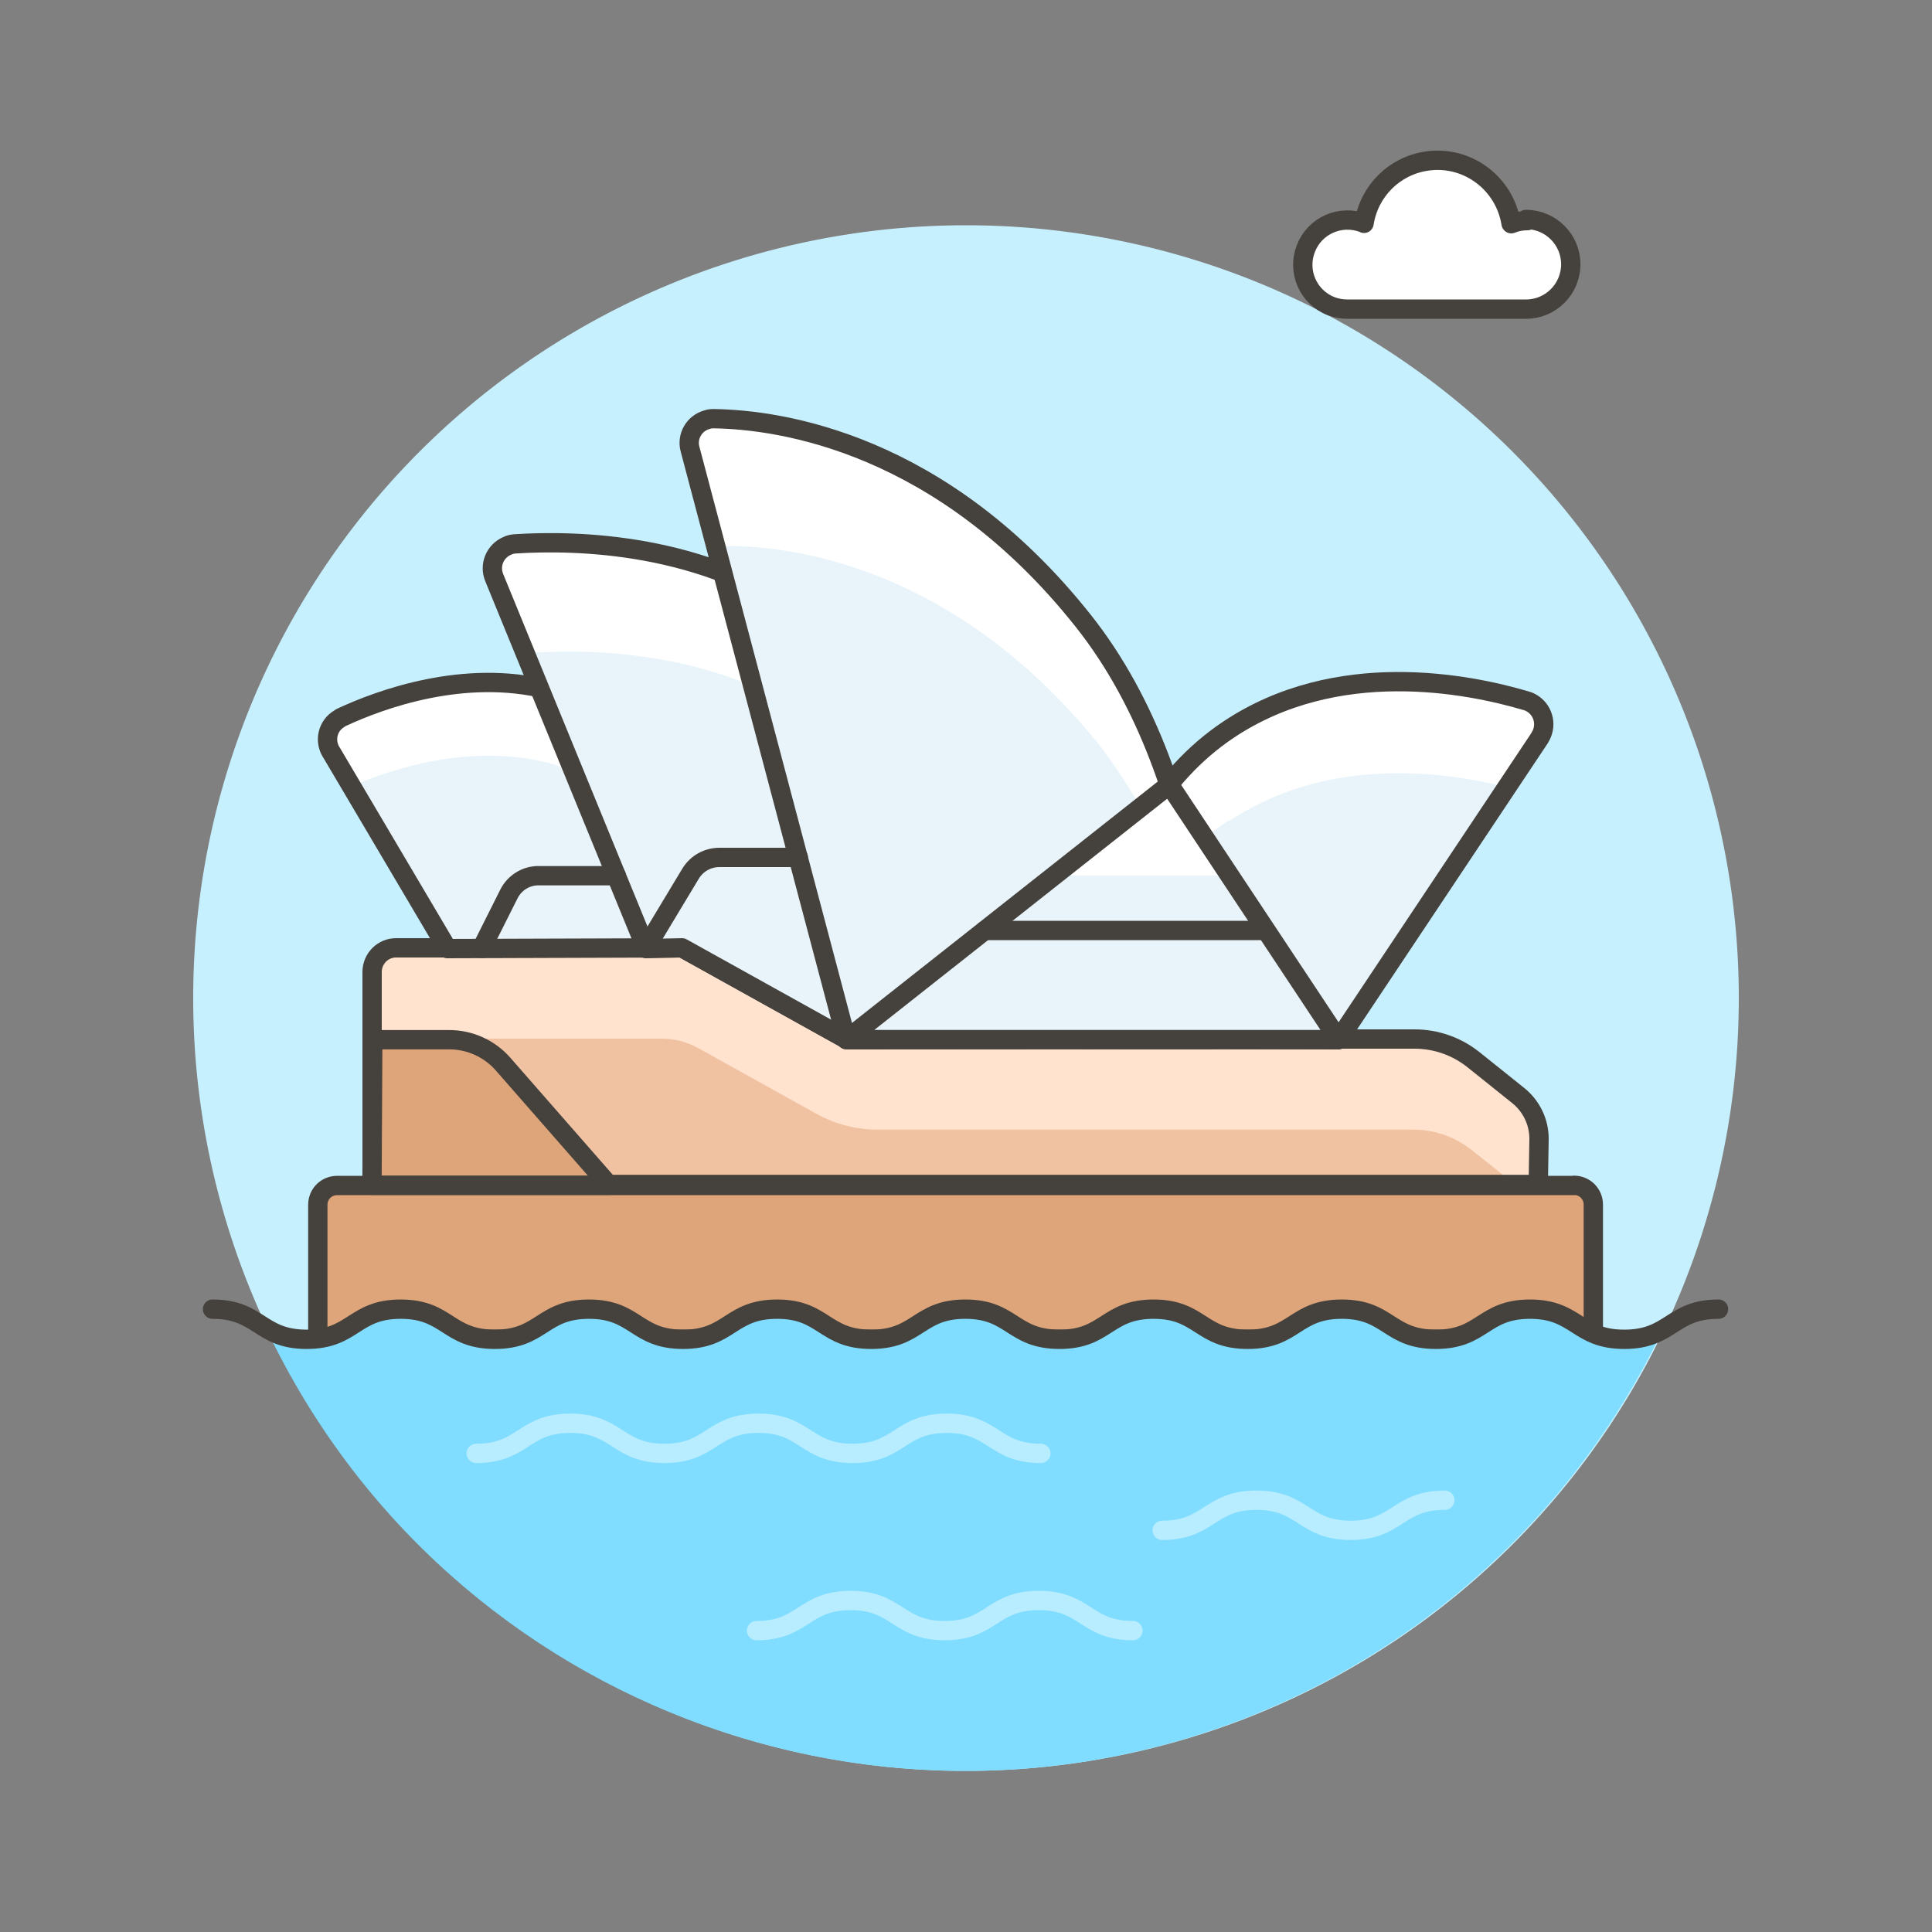
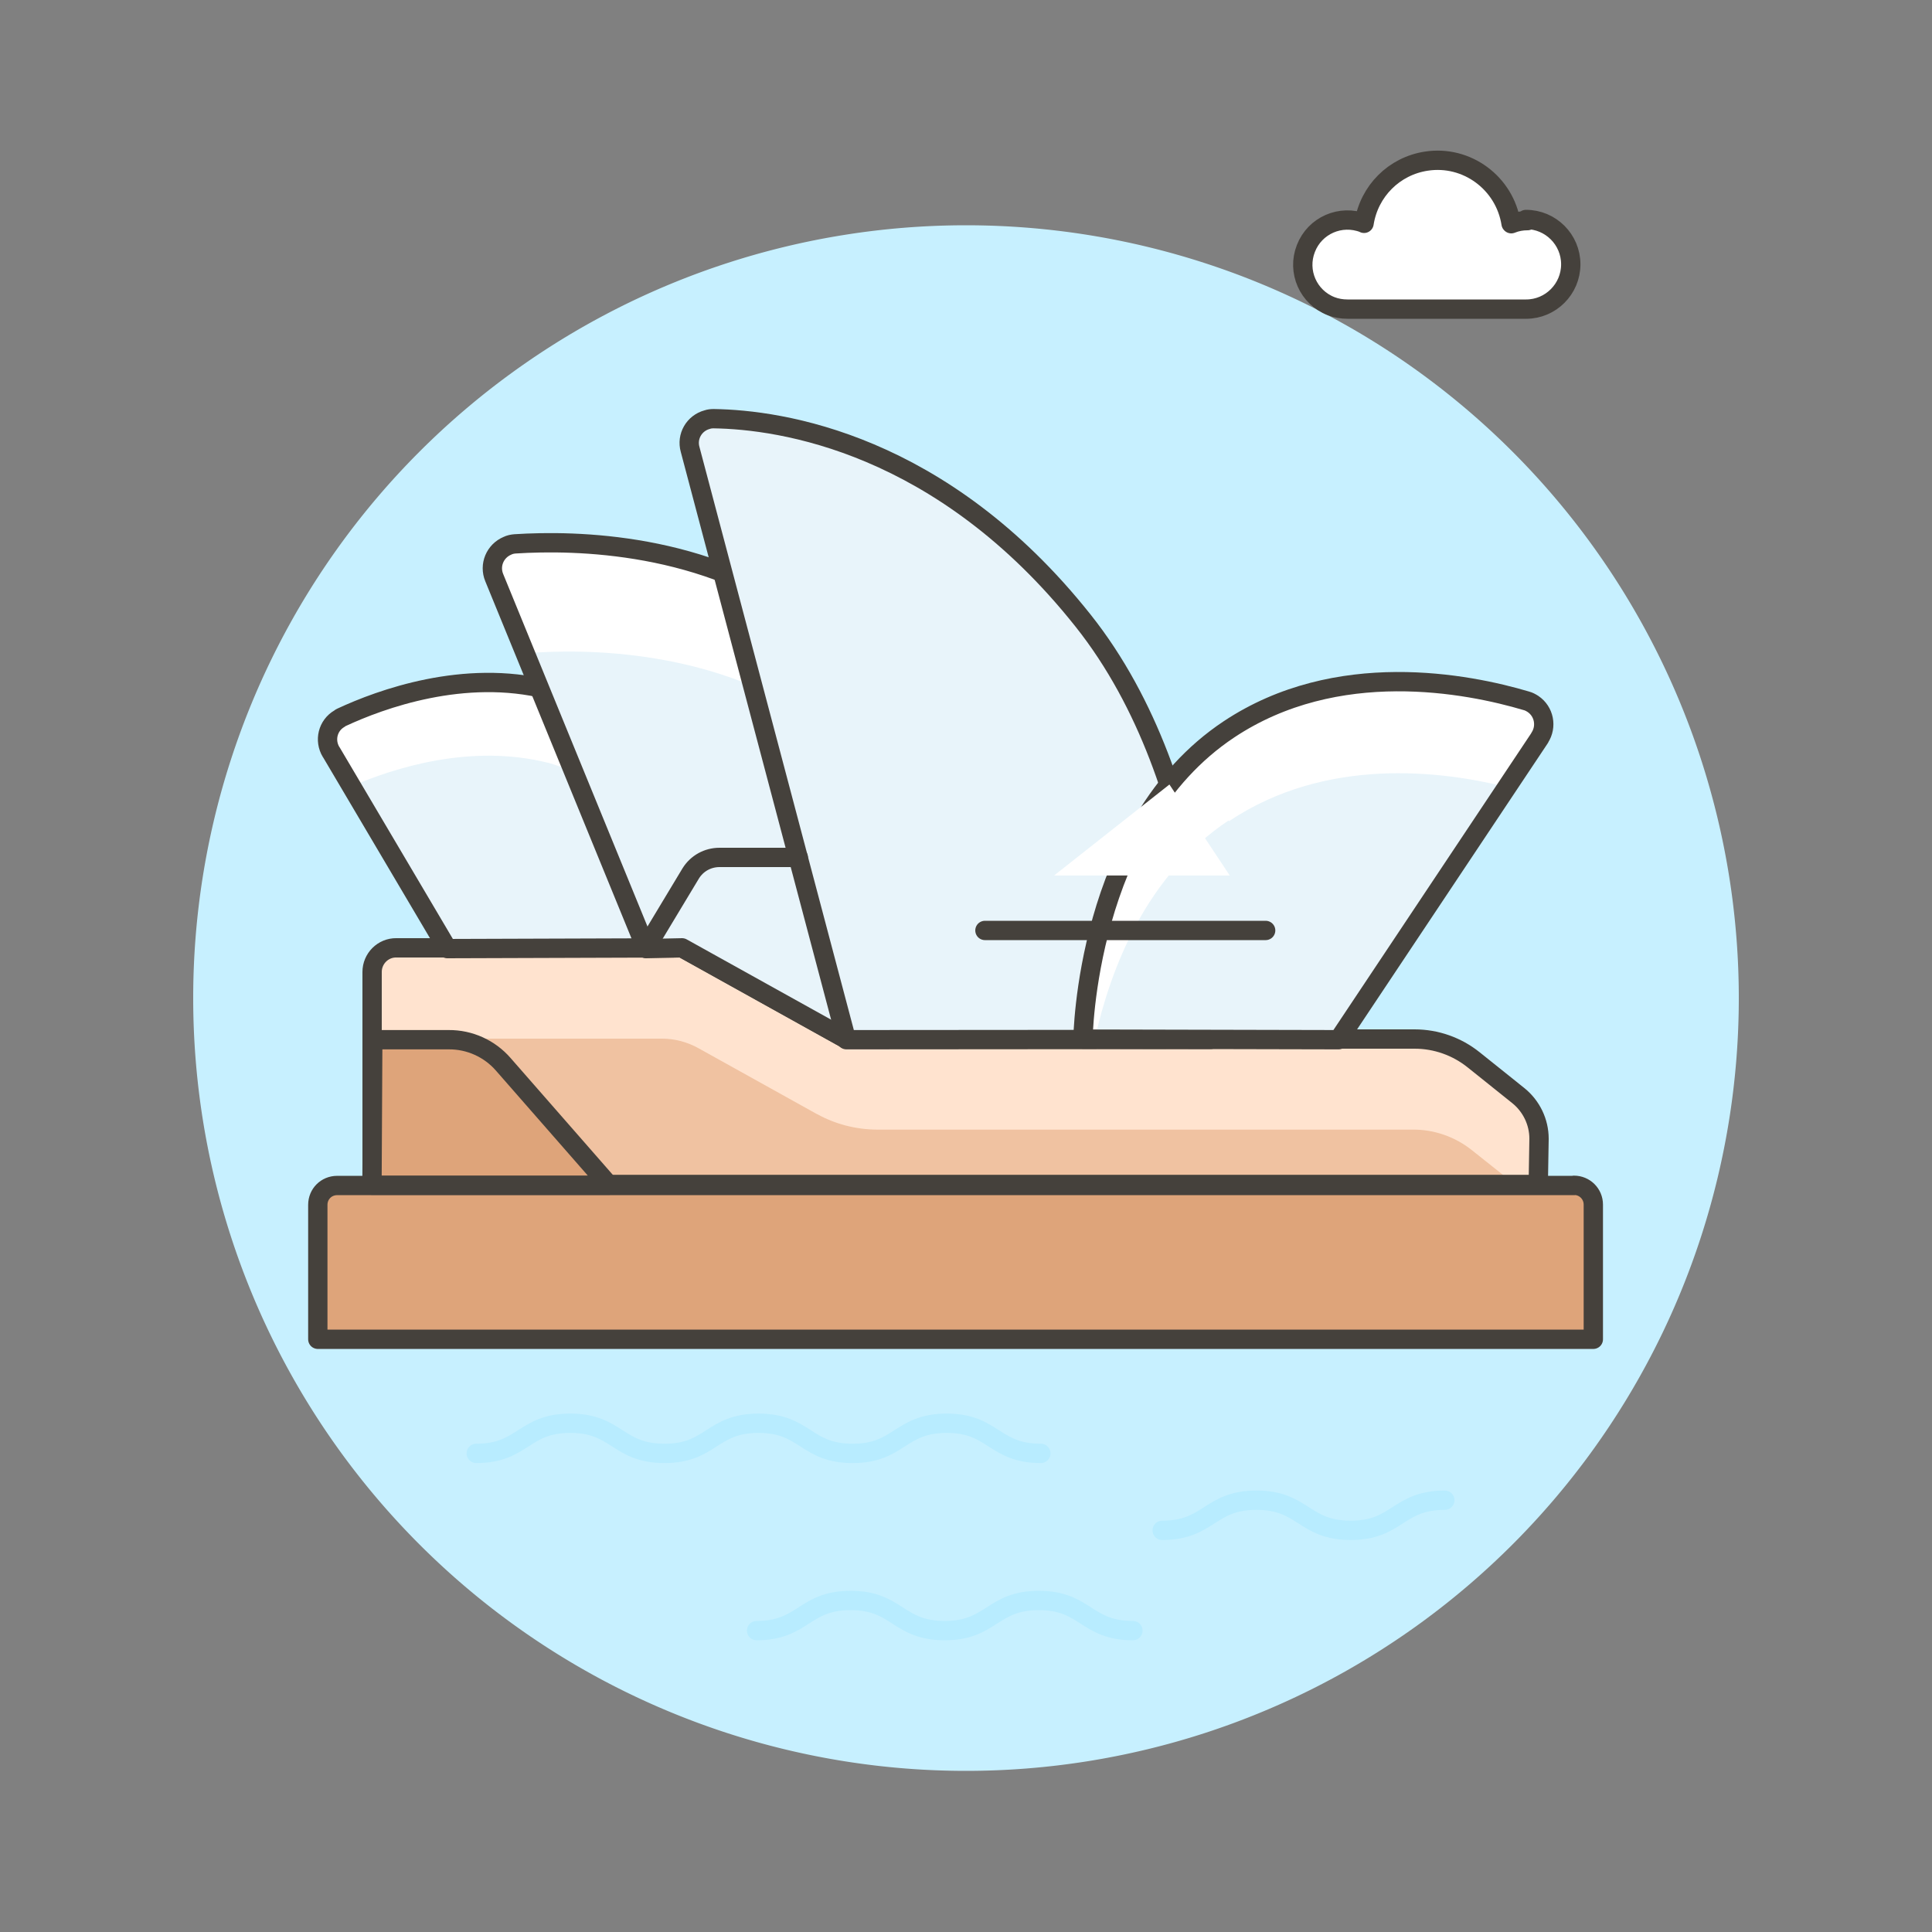
<svg xmlns="http://www.w3.org/2000/svg" xmlns:xlink="http://www.w3.org/1999/xlink" viewBox="0 0 100 100">
  <rect x="0" y="0" width="100" height="100" fill="#808080" stroke="none" />
  <defs>
    <path d="M23.155 49.1l-6.01-10.17 -.01-.01c-.36-.6-.17-1.37.43-1.72 .03-.03.07-.05.11-.07 2.04-.95 6.35-2.52 10.668-1.44 5.948 1.48 8.92 7.43 8.92 7.43l-1.96 5.94Z" id="b" />
-     <path d="M60.533 40.61l-16.72 13.2 25.467 0L60.52 40.6Z" id="f" />
    <path d="M33.442 49.1l-7.86-19.2 0 0c-.27-.65.04-1.38.68-1.65 .12-.06.26-.09.4-.1 3.12-.2 9.9-.09 15.25 3.95 7.192 5.42 6.6 16.03 6.6 16.03l-1.89 5.65h-2.83l-8.49-4.72Z" id="c" />
    <path d="M79.66 58.95l0-.01c0-.87-.4-1.69-1.07-2.23l-2.31-1.85 0 0c-.87-.7-1.95-1.08-3.06-1.08H43.8l-8.49-4.72H20.53l-.01-.001c-.7-.01-1.26.56-1.26 1.25 -.001 0 0 0 0 0v11h60.36Z" id="a" />
    <path d="M69.285 53.815l10.41-15.62 0-.01c.38-.58.23-1.36-.35-1.75 -.11-.07-.22-.13-.34-.16 -3.03-.9-9.81-2.24-15.4 1.48 -7.43 4.94-7.55 16.03-7.55 16.03Z" id="e" />
    <path d="M43.81 53.815l-8.09-30.554 0 0c-.19-.67.21-1.36.88-1.54 .11-.04.23-.05.34-.05 3.45.05 11.8 1.24 19.11 10.44 6.866 8.62 6.6 21.69 6.6 21.69Z" id="d" />
  </defs>
  <path fill="#C7F0FF" d="M50 11.66a40 40 0 1 0 0 80 40 40 0 1 0 0-80Z" />
  <g stroke="#45413C" fill="#FFF" stroke-linejoin="round">
    <path d="M79.063 11.421l0-.001c-.29 0-.57.05-.84.16l-.01-.01c-.33-2.1-2.29-3.55-4.38-3.23 -1.67.25-2.97 1.55-3.23 3.22l-.01-.01c-1.2-.47-2.54.12-3 1.31 -.47 1.19.12 2.53 1.31 2.99 .26.1.55.15.84.15h9.26 -.01c1.27 0 2.31-1.04 2.31-2.32 0-1.28-1.04-2.32-2.32-2.32Z" />
    <path fill="#DEA47A" d="M81.49 61.361H17.46h-.01c-.56 0-1 .44-1 1 0 0 0 0 0 0v6.96h66.02v-6.97 0c0-.56-.45-1-1-1Z" />
  </g>
  <use fill="#F0C2A1" xlink:href="#a" />
  <path fill="#FFE3CF" d="M78.592 56.73l-2.31-1.85 0 0c-.87-.7-1.95-1.08-3.06-1.08H43.8l-8.49-4.72H20.53l-.01-.001c-.7-.01-1.26.56-1.26 1.25 -.001 0 0 0 0 0v4.71l-.01-.01c-.01-.7.56-1.26 1.25-1.26 0-.01 0-.01 0-.01h13.75l0 0c.67 0 1.32.17 1.91.5l6.15 3.42 -.01-.01c.94.52 2 .79 3.08.8h27.76l-.01 0c1.1-.01 2.18.37 3.05 1.06l2.2 1.75h1.17v-2.4l0-.01c0-.87-.4-1.69-1.07-2.23Z" />
  <use fill="none" stroke="#45413C" stroke-linejoin="round" xlink:href="#a" />
  <use fill="#E8F4FA" xlink:href="#b" />
  <path fill="#FFF" d="M18.193 40.7c2.19-.95 6.17-2.22 10.16-1.22l-.01-.01c3.35.99 6.23 3.16 8.11 6.11l.8-2.45s-2.97-5.95-8.92-7.44c-4.311-1.08-8.63.49-10.668 1.43l0-.01c-.63.29-.9 1.03-.61 1.66 .01.03.03.07.06.11Z" />
  <use fill="none" stroke="#45413C" stroke-linejoin="round" xlink:href="#b" />
  <use fill="#E8F4FA" xlink:href="#c" />
  <path fill="#FFF" d="M42.875 37.78l0 0c2.76 2.2 4.74 5.24 5.64 8.67 .04.94.02 1.56.02 1.68 .02-.52.4-10.729-6.6-16.015 -5.36-4.04-12.14-4.16-15.26-3.96l0-.01c-.7.04-1.23.63-1.18 1.33 0 .13.03.27.09.39l1.61 3.95c2.89-.24 10.05-.31 15.66 3.92Z" />
  <use fill="none" stroke="#45413C" stroke-linejoin="round" xlink:href="#c" />
  <use fill="#E8F4FA" xlink:href="#d" />
-   <path fill="#FFF" d="M56.08 32.121c-7.32-9.2-15.67-10.39-19.119-10.45l0 0c-.7-.02-1.27.54-1.28 1.23 -.01.11.01.23.04.34l1.33 5.032c2.68-.11 11.92.33 19.961 10.43l-.01-.01c2.77 3.7 4.67 7.99 5.56 12.54 .1 1.57.09 2.55.09 2.55v0s.26-13.07-6.61-21.7Z" />
  <use fill="none" stroke="#45413C" stroke-linejoin="round" xlink:href="#d" />
  <use fill="#E8F4FA" xlink:href="#e" />
  <path fill="#FFF" d="M63.62 42.5c5.03-3.36 11.02-2.6 14.378-1.76l1.69-2.54 0-.01c.38-.58.23-1.36-.35-1.75 -.11-.07-.22-.13-.34-.16 -3.03-.9-9.82-2.25-15.4 1.48 -7.43 4.95-7.55 16.03-7.55 16.03h.62c.8-3.63 2.65-8.48 6.92-11.32Z" />
  <g stroke="#45413C" fill="none" stroke-linejoin="round">
    <use xlink:href="#e" />
    <path fill="#DEA47A" d="M19.294 53.815h3.94l-.01 0c1.08-.01 2.12.46 2.83 1.28l5.47 6.25h-12.27Z" />
  </g>
  <use fill="#E8F4FA" xlink:href="#f" />
  <path fill="#FFF" d="M63.659 45.326l-3.13-4.72 -5.97 4.71 9.09 0Z" />
  <g stroke="#45413C" fill="none" stroke-linejoin="round">
    <use xlink:href="#f" />
    <g stroke-linecap="round" stroke="#45413C" fill="none" stroke-linejoin="round">
      <path d="M41.32 44.38h-4.07l-.01 0c-.61 0-1.17.31-1.49.83l-2.33 3.87" />
      <path d="M65.51 48.16l-14.53 0" />
-       <path d="M31.9 45.326h-4l-.01-.001c-.66-.01-1.26.37-1.55.95l-1.41 2.81" />
    </g>
  </g>
-   <path fill="#80DDFF" d="M79.235 67.762c-2.44 0-2.44 1.56-4.88 1.56s-2.44-1.56-4.88-1.56 -2.44 1.56-4.88 1.56 -2.44-1.56-4.88-1.56 -2.44 1.56-4.875 1.56c-2.44 0-2.44-1.56-4.875-1.56 -2.44 0-2.44 1.56-4.88 1.56 -2.436 0-2.436-1.56-4.88-1.56 -2.44 0-2.44 1.56-4.88 1.56s-2.44-1.56-4.869-1.56c-2.44 0-2.44 1.56-4.88 1.56s-2.44-1.56-4.875-1.56c-2.44 0-2.44 1.56-4.88 1.56l0-.001c-.72.02-1.42-.17-2.03-.53l0 0c9.46 19.96 33.32 28.47 53.28 19.01 8.34-3.96 15.06-10.68 19.01-19.02l0-.01c-.62.36-1.33.55-2.04.53 -2.45 0-2.45-1.56-4.89-1.56Z" />
  <g stroke-linecap="round" stroke="#45413C" fill="none" stroke-linejoin="round">
-     <path d="M11 67.762c2.436 0 2.436 1.56 4.872 1.56s2.43-1.56 4.87-1.56c2.43 0 2.43 1.56 4.875 1.56 2.43 0 2.43-1.56 4.87-1.56 2.43 0 2.43 1.56 4.869 1.56 2.43 0 2.43-1.56 4.87-1.56 2.43 0 2.43 1.56 4.87 1.56 2.436 0 2.436-1.56 4.87-1.56 2.43 0 2.43 1.56 4.875 1.56 2.43 0 2.43-1.56 4.87-1.56 2.43 0 2.43 1.56 4.87 1.56 2.43 0 2.43-1.56 4.87-1.56 2.43 0 2.43 1.56 4.87 1.56 2.43 0 2.44-1.56 4.87-1.56s2.44 1.56 4.88 1.56 2.44-1.56 4.88-1.56" />
    <g stroke="#B8ECFF">
      <path d="M24.65 75.227c2.436 0 2.436-1.56 4.87-1.56 2.43 0 2.43 1.56 4.875 1.56 2.43 0 2.43-1.56 4.87-1.56 2.43 0 2.43 1.56 4.869 1.56 2.43 0 2.43-1.56 4.87-1.56 2.43 0 2.43 1.56 4.87 1.56" />
      <path d="M39.16 84.4c2.436 0 2.436-1.56 4.87-1.56 2.43 0 2.43 1.56 4.87 1.56 2.43 0 2.436-1.56 4.87-1.56 2.43 0 2.436 1.56 4.87 1.56" />
      <path d="M74.783 77.65c-2.44 0-2.44 1.56-4.869 1.56 -2.44 0-2.44-1.56-4.88-1.56s-2.44 1.56-4.88 1.56" />
    </g>
  </g>
</svg>